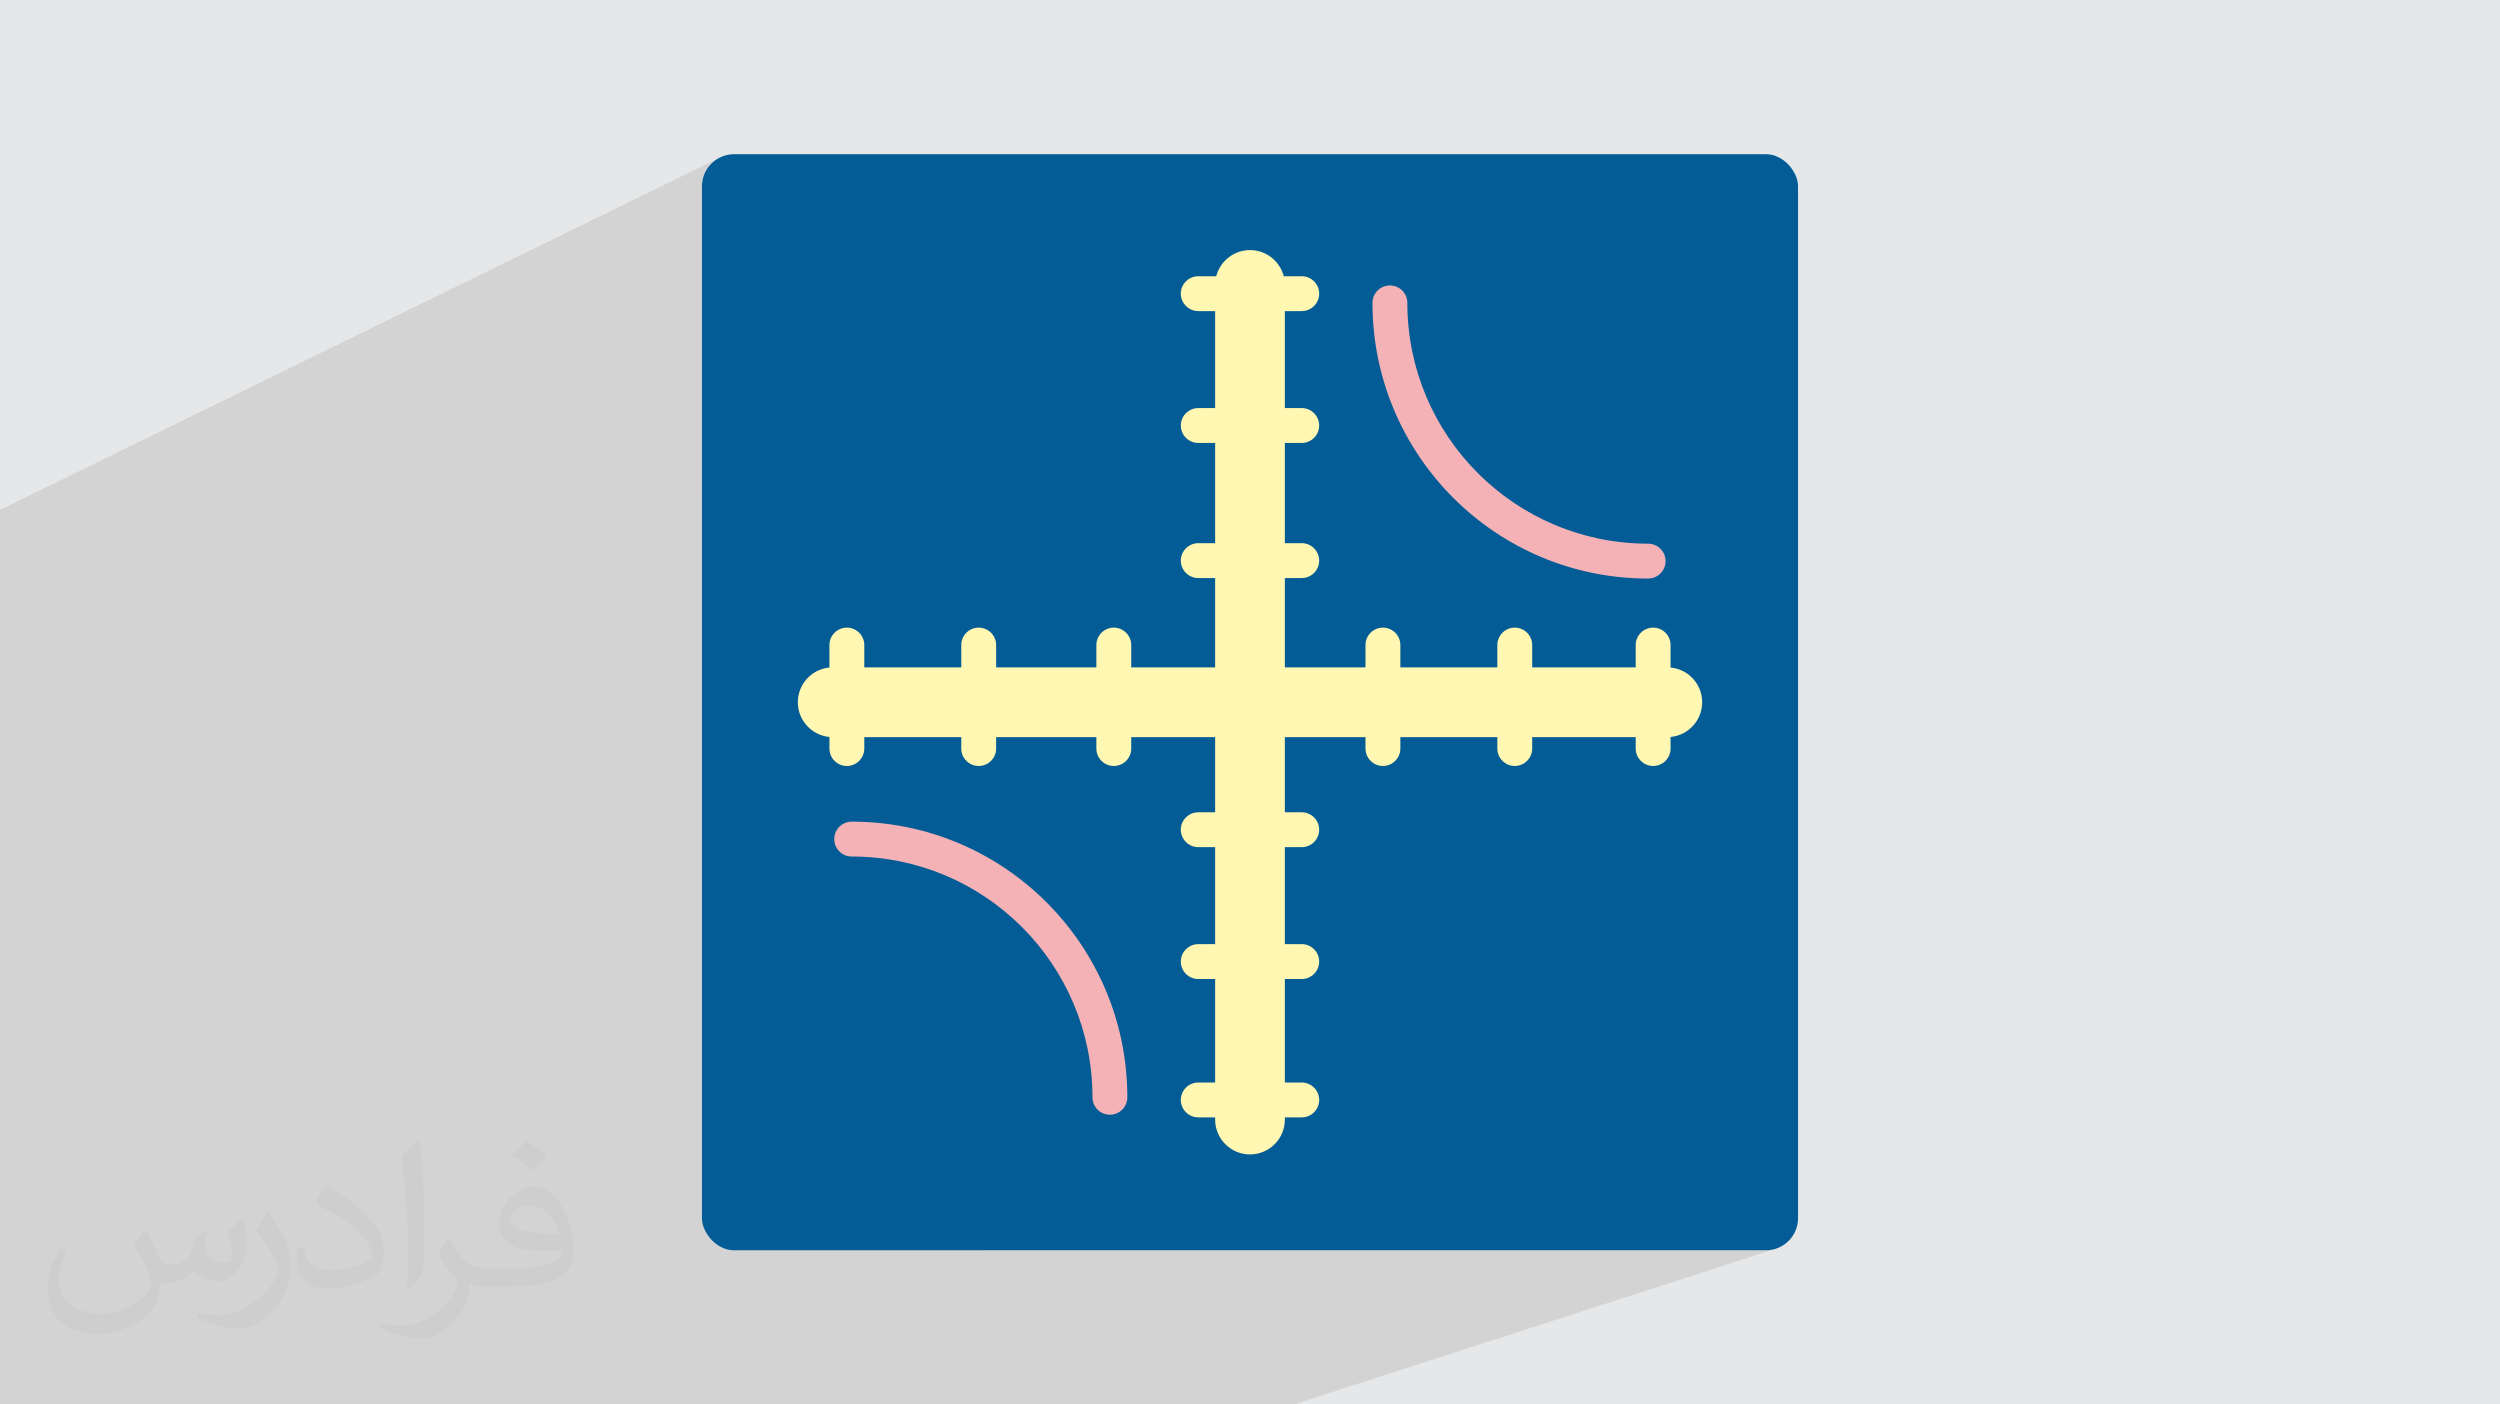
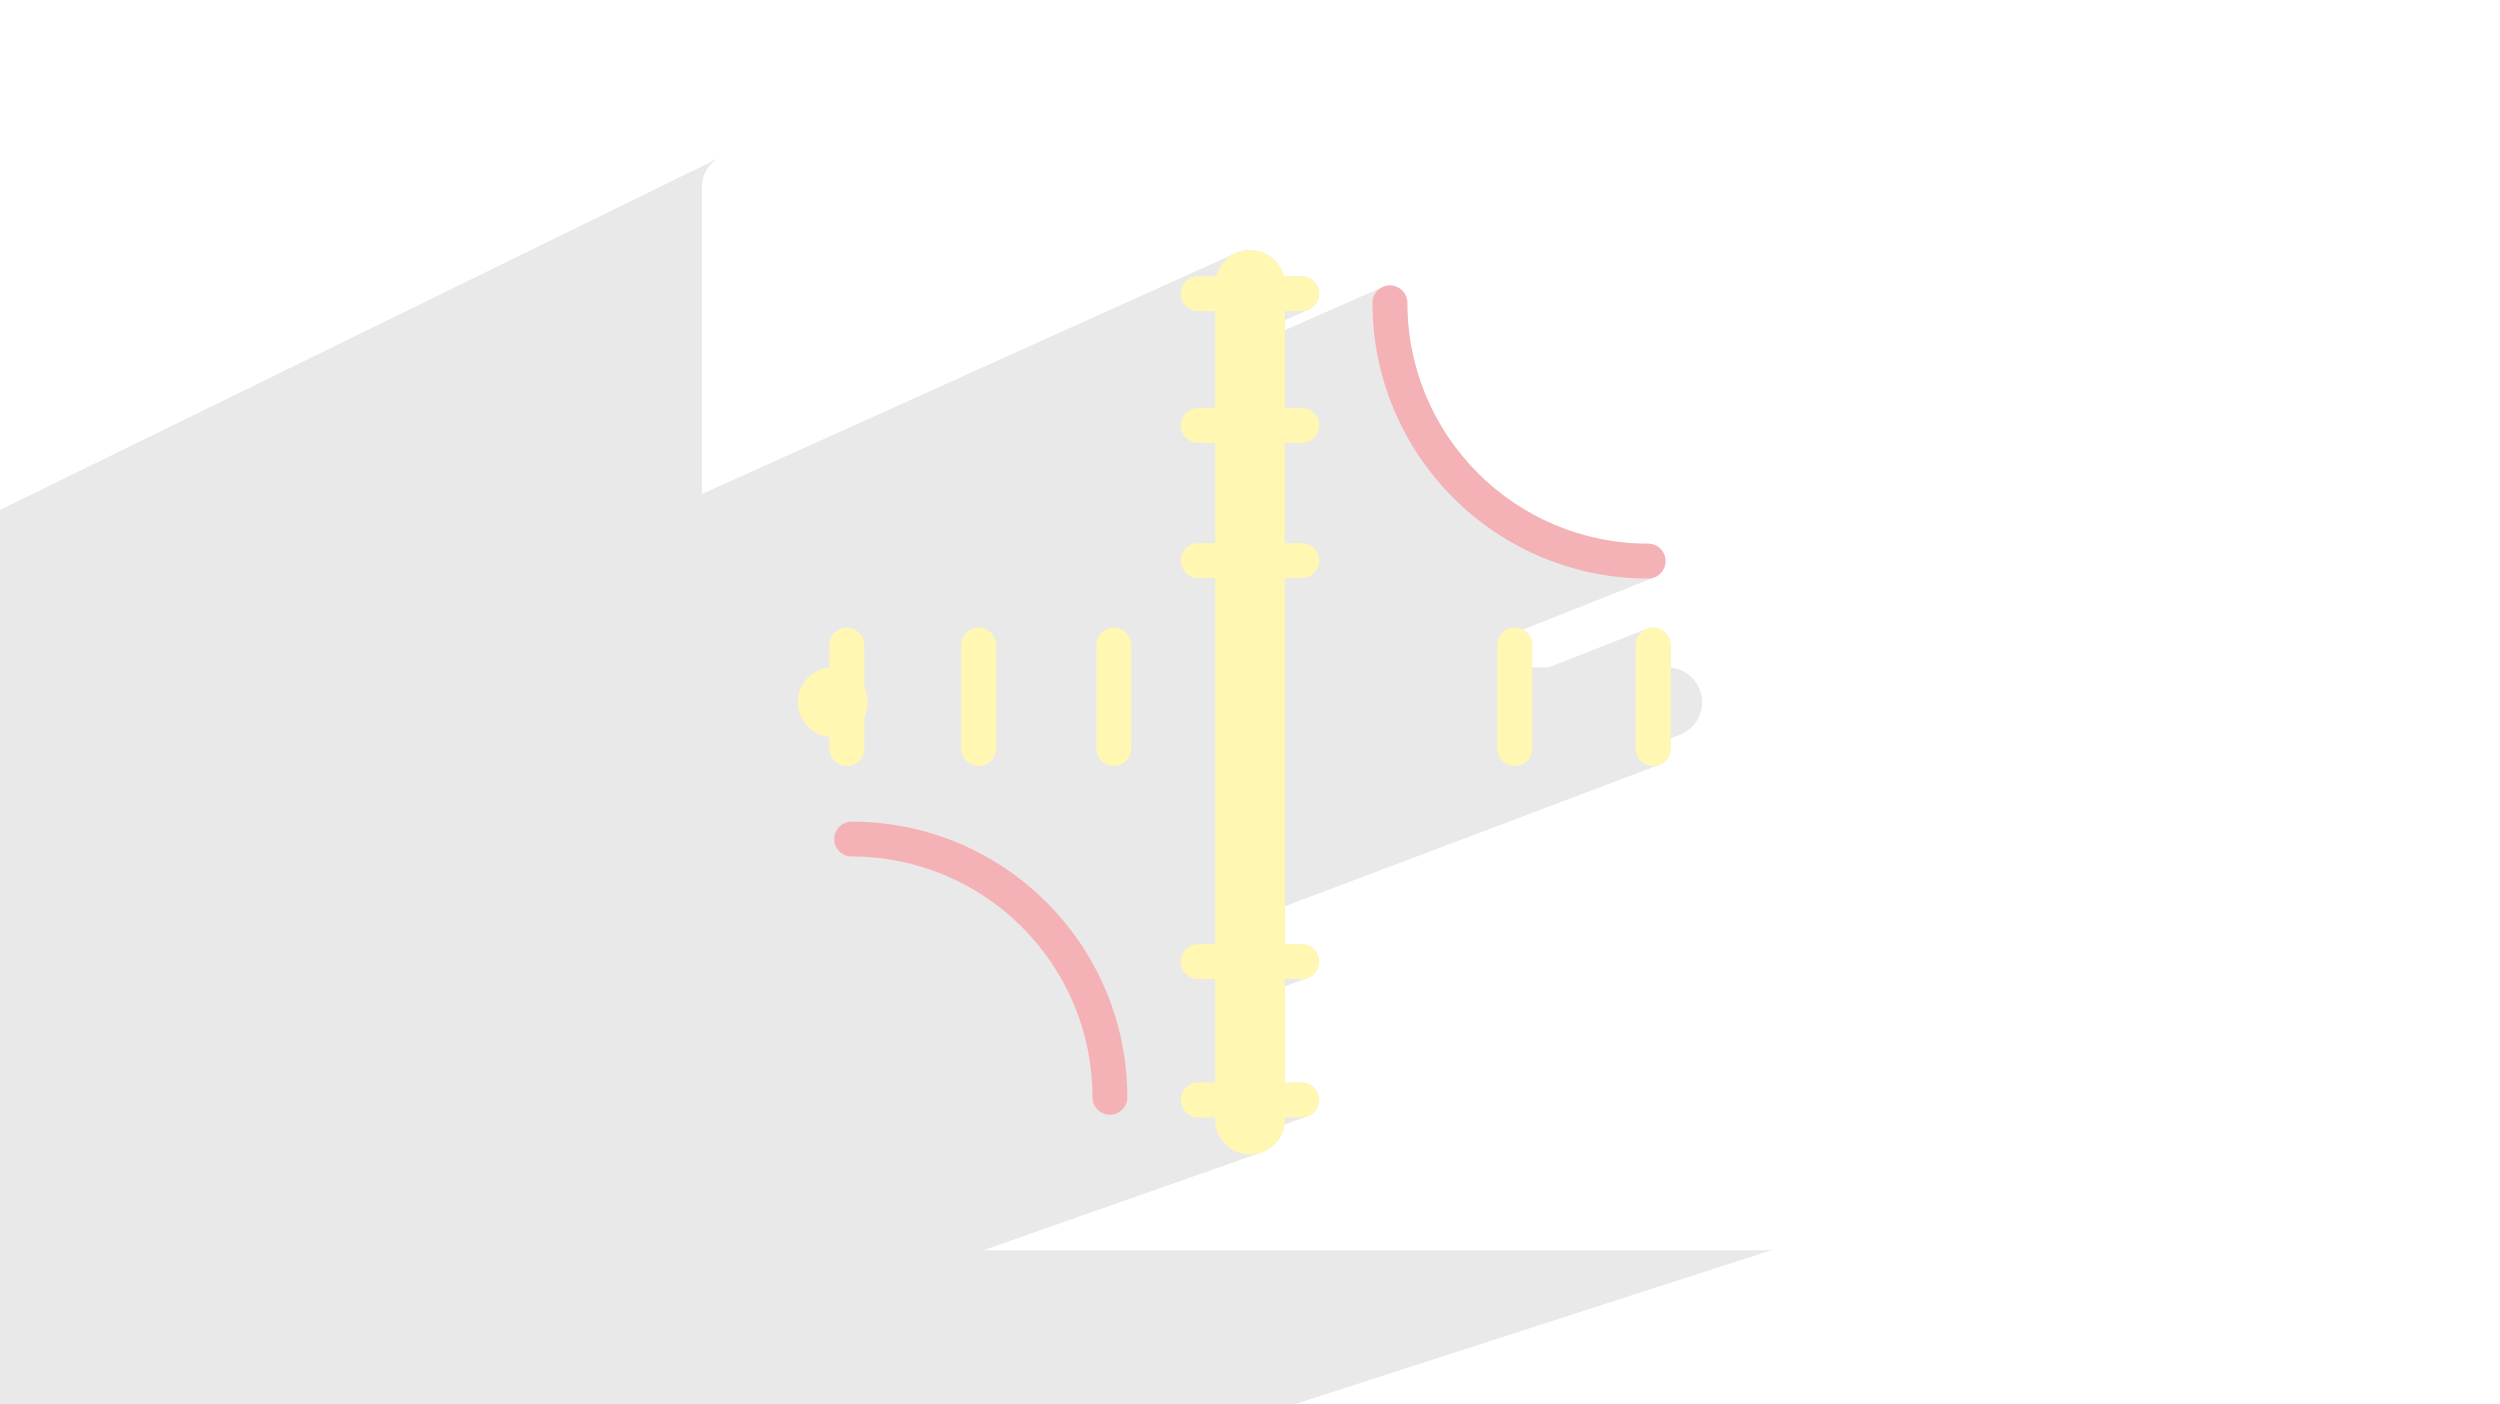
<svg xmlns="http://www.w3.org/2000/svg" xml:space="preserve" width="94.192mm" height="52.917mm" version="1.1" style="shape-rendering:geometricPrecision; text-rendering:geometricPrecision; image-rendering:optimizeQuality; fill-rule:evenodd; clip-rule:evenodd" viewBox="0 0 9404.92 5283.66">
  <defs>
    <style type="text/css">
   
    .fil6 {fill:#FFF7B2}
    .fil3 {fill:#035C96}
    .fil0 {fill:#E6E7E8}
    .fil5 {fill:#FFF7B2;fill-rule:nonzero}
    .fil4 {fill:#F5B2B6;fill-rule:nonzero}
    .fil2 {fill:#373435;fill-opacity:0.031}
    .fil1 {fill:#2B2A29;fill-opacity:0.102}
   
  </style>
  </defs>
  <g id="Layer_x0020_1">
-     <polygon class="fil0" points="-0,0 9404.92,0 9404.92,5283.66 -0,5283.66 " />
    <polygon class="fil1" points="-0,4609.67 -0,4564.1 -0,4533.79 -0,4461.75 -0,4457.39 -0,4392.21 -0,4387.51 -0,4383.2 -0,4201.3 -0,4200.38 -0,4098.74 -0,4093.77 -0,3937.57 -0,3910.49 -0,3841.02 -0,3830.72 -0,3764.4 -0,3721.17 -0,3495.97 -0,3456.46 -0,3376.28 -0,3371.1 -0,3338.96 -0,3225 -0,3065.04 -0,3061.33 -0,3050.33 -0,1918.21 2704.08,594.73 2694.11,600.8 2684.81,607.77 2676.21,615.58 2668.4,624.18 2661.43,633.48 2655.36,643.45 2650.26,654 2646.17,665.09 2643.19,676.65 2641.35,688.61 2640.72,700.92 2640.72,1858.55 4651.41,951.1 4663.46,946.7 4676.03,943.46 4689.05,941.47 4702.46,940.8 4715.87,941.47 4728.89,943.46 4741.46,946.7 4753.51,951.1 4764.98,956.63 4775.8,963.2 4785.89,970.75 4795.21,979.22 4803.67,988.53 4811.23,998.63 4817.8,1009.44 4823.32,1020.9 4827.72,1032.96 4829.32,1039.18 4897.17,1039.18 4910.35,1040.51 4922.63,1044.35 4933.77,1050.42 4943.49,1058.44 4951.5,1068.15 4957.57,1079.3 4961.41,1091.58 4962.75,1104.76 4962.75,1104.77 4961.41,1117.94 4957.57,1130.23 4951.5,1141.36 4943.49,1151.08 4933.77,1159.11 4922.63,1165.17 4833.62,1204.47 4833.62,1241.85 5203.28,1079.01 5215.58,1075.18 5228.8,1073.85 5242.02,1075.18 5254.34,1079.01 5265.47,1085.06 5275.18,1093.07 5283.19,1102.78 5289.24,1113.91 5293.07,1126.22 5294.39,1139.44 5294.69,1162.83 5295.57,1186.06 5297.04,1209.15 5299.07,1232.06 5301.67,1254.82 5304.83,1277.41 5308.54,1299.8 5312.8,1322.02 5317.59,1344.04 5322.91,1365.84 5328.75,1387.45 5335.11,1408.83 5341.98,1430 5349.36,1450.92 5357.22,1471.61 5365.58,1492.06 5374.41,1512.25 5383.72,1532.18 5393.48,1551.85 5403.72,1571.24 5414.4,1590.35 5425.53,1609.17 5437.1,1627.71 5449.09,1645.93 5461.51,1663.84 5474.34,1681.44 5487.58,1698.72 5501.23,1715.66 5515.27,1732.27 5529.7,1748.53 5544.51,1764.44 5559.69,1779.99 5575.24,1795.17 5591.16,1809.98 5607.41,1824.41 5624.02,1838.45 5640.96,1852.1 5658.24,1865.34 5675.84,1878.17 5693.76,1890.59 5711.98,1902.59 5730.51,1914.15 5749.34,1925.28 5768.45,1935.96 5787.84,1946.19 5807.51,1955.97 5827.44,1965.27 5847.63,1974.1 5868.08,1982.46 5888.76,1990.33 5909.69,1997.7 5930.86,2004.57 5952.24,2010.93 5973.85,2016.78 5995.65,2022.1 6017.67,2026.89 6039.89,2031.14 6062.28,2034.86 6084.86,2038.01 6107.61,2040.62 6130.54,2042.65 6153.61,2044.12 6176.85,2044.99 6200.23,2045.29 6213.45,2046.62 6225.76,2050.45 6236.9,2056.5 6246.61,2064.5 6254.62,2074.21 6260.67,2085.35 6264.5,2097.65 6265.82,2110.87 6264.5,2124.09 6260.67,2136.41 6254.62,2147.54 6246.61,2157.25 6236.9,2165.26 6225.76,2171.31 5728.82,2368.88 5735.1,2372.3 5744.81,2380.33 5752.83,2390.03 5758.9,2401.17 5762.74,2413.46 5764.07,2426.64 5764.07,2510.67 5825.61,2510.67 6193.59,2366.24 6205.87,2362.4 6219.05,2361.07 6219.06,2361.07 6232.23,2362.4 6244.53,2366.24 6255.66,2372.3 6265.37,2380.33 6273.4,2390.03 6279.46,2401.17 6283.3,2413.46 6284.64,2426.64 6284.64,2511.29 6285.74,2511.35 6298.76,2513.33 6311.34,2516.57 6323.39,2520.97 6334.85,2526.5 6345.66,2533.07 6355.76,2540.62 6365.07,2549.08 6373.54,2558.4 6381.09,2568.49 6387.66,2579.32 6393.19,2590.78 6397.59,2602.83 6400.83,2615.4 6402.82,2628.42 6403.5,2641.83 6402.82,2655.24 6400.83,2668.26 6397.59,2680.83 6393.19,2692.88 6387.66,2704.35 6381.09,2715.17 6373.54,2725.26 6365.07,2734.58 6355.76,2743.04 6345.66,2750.6 6334.85,2757.17 6323.39,2762.69 6284.64,2777.42 6284.64,2816.05 6283.3,2829.23 6279.46,2841.51 6273.4,2852.65 6265.37,2862.37 6255.66,2870.38 6244.53,2876.46 4833.62,3409.4 4833.62,3551.79 4897.17,3551.79 4910.35,3553.13 4922.63,3556.96 4933.77,3563.04 4943.49,3571.05 4951.5,3580.77 4957.57,3591.91 4961.41,3604.19 4962.75,3617.37 4962.75,3617.38 4961.41,3630.56 4957.57,3642.84 4951.5,3653.99 4943.49,3663.69 4933.77,3671.72 4922.63,3677.78 4833.62,3710.62 4833.62,4072.35 4897.17,4072.35 4910.35,4073.69 4922.63,4077.53 4933.77,4083.6 4943.49,4091.62 4951.5,4101.33 4957.57,4112.47 4961.41,4124.76 4962.75,4137.94 4962.75,4137.95 4961.41,4151.13 4957.57,4163.41 4951.5,4174.55 4943.49,4184.26 4933.77,4192.28 4922.63,4198.34 4832.14,4230.38 4830.96,4238.13 4827.72,4250.7 4823.32,4262.76 4817.8,4274.22 4811.23,4285.03 4803.67,4295.13 4795.21,4304.44 4785.89,4312.91 4775.8,4320.46 4764.98,4327.03 4753.51,4332.56 4741.46,4336.96 3699.4,4703.57 6643.37,4703.57 6655.68,4702.94 6667.65,4701.1 6679.2,4698.12 4867.14,5283.66 2050.52,5283.66 1856.52,5283.66 1809.74,5283.66 1173.84,5283.66 1151.06,5283.66 1058.75,5283.66 570.77,5283.66 -0,5283.66 -0,5248.13 -0,5235.22 -0,5165.98 -0,5091.61 -0,5070.36 -0,5068.84 -0,4941.9 -0,4923.34 -0,4908.73 -0,4817.21 -0,4797.14 -0,4646.44 -0,4625.59 " />
-     <path class="fil2" d="M548.54 4627.69c17.95,27.21 29.6,53.36 40.96,82.43 8.45,16.91 12.93,48.09 52.57,48.09 11.61,0 28.28,-3.42 43.06,-11.61 16.63,-8.73 29.32,-21.94 35.94,-42l15.85 -53.36 38.57 -19.02 2.64 2.64c-5.27,20.09 -6.59,39.36 -6.59,54.43 0,44.63 38.57,61.56 69.22,61.56 17.95,0 34.09,-8.73 34.09,-25.11 0,-21.13 -8.98,-57.06 -20.62,-89.29 17.95,-17.95 35.94,-35.94 56.53,-50.47l3.17 1.6c8.98,38.04 14,75.56 14,100.66 0,24.57 -10.83,51.79 -19.81,69.49 -18.49,34.87 -51.25,62.62 -90.87,62.62 -30.1,0 -63.65,-15.07 -86.66,-43.06l-1.32 0c-21.66,26.96 -55.22,51.25 -108.86,51.25l-16.63 0c-2.64,35.41 -10.29,60.49 -21.94,82.95 -31.95,62.34 -126.81,106.47 -216.1,106.47 -124.17,0 -186.51,-71.59 -186.51,-166.96 0,-58.91 19.27,-113.6 48.88,-152.42l24.29 10.04c-18.49,35.41 -30.91,68.68 -30.91,101.45 0,89.29 72.66,131.83 156.4,131.83 77.68,0 173.83,-49.41 191.28,-106.72 -6.59,-62.62 -30.1,-91.93 -66.04,-148.99 10.83,-19.02 24.83,-38.04 42.28,-58.38l3.17 0 0 0 0 0 -0.02 -0.09zm1432.13 -336.04c26.15,16.39 51.79,35.66 76.87,57.85 -14,19.81 -31.45,37.79 -53.11,53.64 -25.11,-20.34 -50.19,-37.79 -75.84,-56.27 17.42,-19.55 34.62,-38.29 52.04,-55.22l0 0 0 0 0 0 0 0 0 0 0.03 0zm13.47 244.11c-42.28,0 -76.87,27.75 -76.87,48.34 0,44.13 84.53,57.85 185.72,57.31 -12.68,-51.79 -57.06,-105.68 -108.86,-105.68l0.01 0.03zm-94.86 236.19c54.96,0 103.04,-1.6 139.74,-10.83 40.96,-10.29 75.56,-30.91 75.56,-45.17 0,-3.7 0,-8.19 -1.32,-11.89 -22.98,2.11 -49.41,2.11 -72.38,2.11 -74.49,0 -131.55,-16.91 -154.02,-58.66 -5.55,-11.61 -9.51,-24.57 -9.51,-39.36 0,-40.43 17.42,-79.79 48.09,-107 25.61,-22.45 53.89,-36.44 82.67,-36.44 52.04,0 93.51,41.75 122.57,107.54 15.85,35.94 26.68,77.4 26.68,129.72 0,34.87 -9.51,64.19 -31.17,85.85 -40.43,39.11 -114.92,53.89 -229.04,53.89l-51.79 0 0 0 -13.47 0c-28.28,0 -48.62,-5.02 -64.72,-17.42l-2.64 0c0.79,6.59 1.32,12.93 1.32,19.02 0,25.61 -8.45,58.38 -25.61,84.53 -50.72,75.3 -105.68,108.04 -153.24,108.04 -48.09,0 -107,-18.49 -160.11,-42.54l9.51 -18.49c17.17,7.13 40.96,11.89 73.7,11.89 85.85,0 198.66,-82.43 212.66,-163 -3.17,-6.59 -8.98,-15.32 -17.17,-24.57 -25.11,-29.85 -40.96,-54.68 -55.75,-80.83 12.68,-25.11 24.29,-45.17 35.13,-63.4l4.49 -0.53c36.72,74.77 69.99,117.55 144.23,117.55l11.61 0 0 0 53.89 0 0 0 0 0 0 0 0 0 0 0 0.09 0.01zm-371.98 79c6.34,-34.34 6.87,-72.91 6.87,-108.86l0 -53.36c0,-99.6 -12.68,-244.36 -22.98,-338.68 17.95,-19.27 43.06,-42 62.87,-57.31l5.81 1.6c13.47,118.62 16.63,256 16.63,383.06 0,33.3 -1.32,65.79 -4.49,89.55 -1.85,30.1 -19.27,52.83 -56.53,87.7l-8.19 -3.7zm-382.8 -157.19c1.85,46.77 24.83,83.49 105.15,83.49 49.93,0 92.19,-12.93 138.96,-35.13 8.45,-3.7 12.93,-8.73 12.93,-12.93 0,-29.32 -22.45,-68.15 -60.23,-103.55 -36.72,-33.3 -85.34,-62.62 -130.76,-82.18 -15.6,-6.59 -20.62,-13.47 -20.62,-20.09 0,-13.47 17.95,-41.75 32.77,-62.09l5.02 -0.53c52.04,27.21 110.17,67.64 153.24,112.53 39.11,41.47 63.4,83.49 63.4,129.19 0,33.81 -10.29,65.51 -26.96,95.11 -57.06,28.79 -117.83,50.72 -178.06,50.72 -73.17,0 -123.1,-34.34 -123.1,-114.92 0,-8.73 0,-22.19 3.17,-39.64l25.11 0 0 0 0 0 0 0 0 0 0 0 -0.02 0zm-132.37 -132.9l45.45 73.45c16.63,27.21 32.23,56.81 32.23,103.55l0 59.7c0,48.34 -30.91,100.13 -80.83,151.38 -39.11,34.62 -73.7,49.41 -105.68,49.41 -47.55,0 -101.98,-14.79 -164.85,-41.75l7.13 -18.49c19.81,5.27 42.79,9.77 71.06,9.77 90.36,-0.53 182.8,-66.57 225.08,-147.15 5.02,-9.26 6.87,-17.95 6.87,-24.04 0,-9.26 -5.02,-19.55 -8.98,-28.79 -22.98,-43.31 -48.62,-82.95 -76.87,-119.68 14.79,-23.25 29.6,-45.7 45.7,-67.9l3.7 0.53 0 0 0 0 0 0 0 0 0 0 -0.02 0.01z" />
    <g id="_2459120173904">
-       <rect class="fil3" x="2640.72" y="580.09" width="4123.48" height="4123.48" rx="120.84" ry="120.84" />
      <path class="fil4" d="M6200.23 2045.29c36.22,0 65.59,29.37 65.59,65.58 0,36.22 -29.38,65.59 -65.59,65.59 -286.34,0 -545.6,-116.09 -733.27,-303.75 -187.66,-187.67 -303.74,-446.92 -303.74,-733.27 0,-36.22 29.37,-65.59 65.58,-65.59 36.22,0 65.59,29.38 65.59,65.59 0,250.16 101.39,476.63 265.3,640.54 163.92,163.91 390.4,265.31 640.54,265.31z" />
      <path class="fil4" d="M3203.97 3222.18c-36.22,0 -65.59,-29.38 -65.59,-65.59 0,-36.22 29.38,-65.58 65.59,-65.58 286.35,0 545.6,116.08 733.27,303.74 187.66,187.67 303.75,446.94 303.75,733.27 0,36.22 -29.38,65.59 -65.59,65.59 -36.22,0 -65.58,-29.38 -65.58,-65.59 0,-250.14 -101.4,-476.62 -265.31,-640.54 -163.91,-163.91 -390.38,-265.3 -640.54,-265.3z" />
      <path class="fil5" d="M4571.3 1071.96c0,-72.43 58.72,-131.16 131.16,-131.16 72.44,0 131.16,58.73 131.16,131.16l0 3139.75c0,72.43 -58.72,131.16 -131.16,131.16 -72.44,0 -131.16,-58.73 -131.16,-131.16l0 -3139.75z" />
      <path class="fil6" d="M4507.76 1039.18l389.41 0c36.08,0 65.58,29.51 65.58,65.58l0 0.01c0,36.07 -29.51,65.57 -65.58,65.57l-389.41 0c-36.08,0 -65.58,-29.51 -65.58,-65.57l0 -0.01c0,-36.08 29.51,-65.58 65.58,-65.58z" />
      <path class="fil6" d="M4507.76 1535.15l389.41 0c36.08,0 65.58,29.51 65.58,65.58l0 0.01c0,36.07 -29.51,65.57 -65.58,65.57l-389.41 0c-36.08,0 -65.58,-29.51 -65.58,-65.57l0 -0.01c0,-36.08 29.51,-65.58 65.58,-65.58z" />
-       <path class="fil6" d="M4507.76 3055.82l389.41 0c36.08,0 65.58,29.51 65.58,65.58l0 0.01c0,36.08 -29.51,65.57 -65.58,65.57l-389.41 0c-36.08,0 -65.58,-29.5 -65.58,-65.57l0 -0.01c0,-36.08 29.51,-65.58 65.58,-65.58z" />
      <path class="fil6" d="M4507.76 3551.79l389.41 0c36.08,0 65.58,29.51 65.58,65.58l0 0.01c0,36.08 -29.51,65.57 -65.58,65.57l-389.41 0c-36.08,0 -65.58,-29.5 -65.58,-65.57l0 -0.01c0,-36.08 29.51,-65.58 65.58,-65.58z" />
      <path class="fil6" d="M4507.76 4072.35l389.41 0c36.08,0 65.58,29.51 65.58,65.58l0 0.01c0,36.08 -29.51,65.57 -65.58,65.57l-389.41 0c-36.08,0 -65.58,-29.5 -65.58,-65.57l0 -0.01c0,-36.08 29.51,-65.58 65.58,-65.58z" />
      <path class="fil6" d="M4507.76 2043.41l389.41 0c36.08,0 65.58,29.5 65.58,65.57l0 0.01c0,36.08 -29.51,65.58 -65.58,65.58l-389.41 0c-36.08,0 -65.58,-29.51 -65.58,-65.58l0 -0.01c0,-36.08 29.51,-65.57 65.58,-65.57z" />
      <path class="fil6" d="M3120.3 2816.05l0 -389.41c0,-36.08 29.51,-65.57 65.57,-65.57l0.01 0c36.08,0 65.58,29.5 65.58,65.57l0 389.41c0,36.08 -29.51,65.58 -65.58,65.58l-0.01 0c-36.07,0 -65.57,-29.51 -65.57,-65.58z" />
      <path class="fil6" d="M3616.27 2816.05l0 -389.41c0,-36.08 29.5,-65.57 65.57,-65.57l0.01 0c36.08,0 65.58,29.5 65.58,65.57l0 389.41c0,36.08 -29.51,65.58 -65.58,65.58l-0.01 0c-36.08,0 -65.57,-29.51 -65.57,-65.58z" />
-       <path class="fil6" d="M5136.94 2816.05l0 -389.41c0,-36.08 29.51,-65.57 65.58,-65.57l0 0c36.08,0 65.58,29.5 65.58,65.57l0 389.41c0,36.08 -29.51,65.58 -65.58,65.58l0 0c-36.08,0 -65.58,-29.51 -65.58,-65.58z" />
      <path class="fil6" d="M5632.91 2816.05l0 -389.41c0,-36.08 29.51,-65.57 65.57,-65.57l0.01 0c36.08,0 65.58,29.5 65.58,65.57l0 389.41c0,36.08 -29.51,65.58 -65.58,65.58l-0.01 0c-36.07,0 -65.57,-29.51 -65.57,-65.58z" />
      <path class="fil6" d="M6153.47 2816.05l0 -389.41c0,-36.08 29.51,-65.57 65.58,-65.57l0.01 0c36.07,0 65.57,29.5 65.57,65.57l0 389.41c0,36.08 -29.51,65.58 -65.57,65.58l-0.01 0c-36.08,0 -65.58,-29.51 -65.58,-65.58z" />
      <path class="fil6" d="M4124.52 2816.05l0 -389.41c0,-36.08 29.51,-65.57 65.58,-65.57l0.01 0c36.08,0 65.57,29.5 65.57,65.57l0 389.41c0,36.08 -29.5,65.58 -65.57,65.58l-0.01 0c-36.08,0 -65.58,-29.51 -65.58,-65.58z" />
-       <path class="fil5" d="M3132.59 2772.99c-72.43,0 -131.16,-58.72 -131.16,-131.16 0,-72.44 58.73,-131.16 131.16,-131.16l3139.75 0c72.43,0 131.16,58.72 131.16,131.16 0,72.44 -58.73,131.16 -131.16,131.16l-3139.75 0z" />
+       <path class="fil5" d="M3132.59 2772.99c-72.43,0 -131.16,-58.72 -131.16,-131.16 0,-72.44 58.73,-131.16 131.16,-131.16c72.43,0 131.16,58.72 131.16,131.16 0,72.44 -58.73,131.16 -131.16,131.16l-3139.75 0z" />
    </g>
  </g>
</svg>